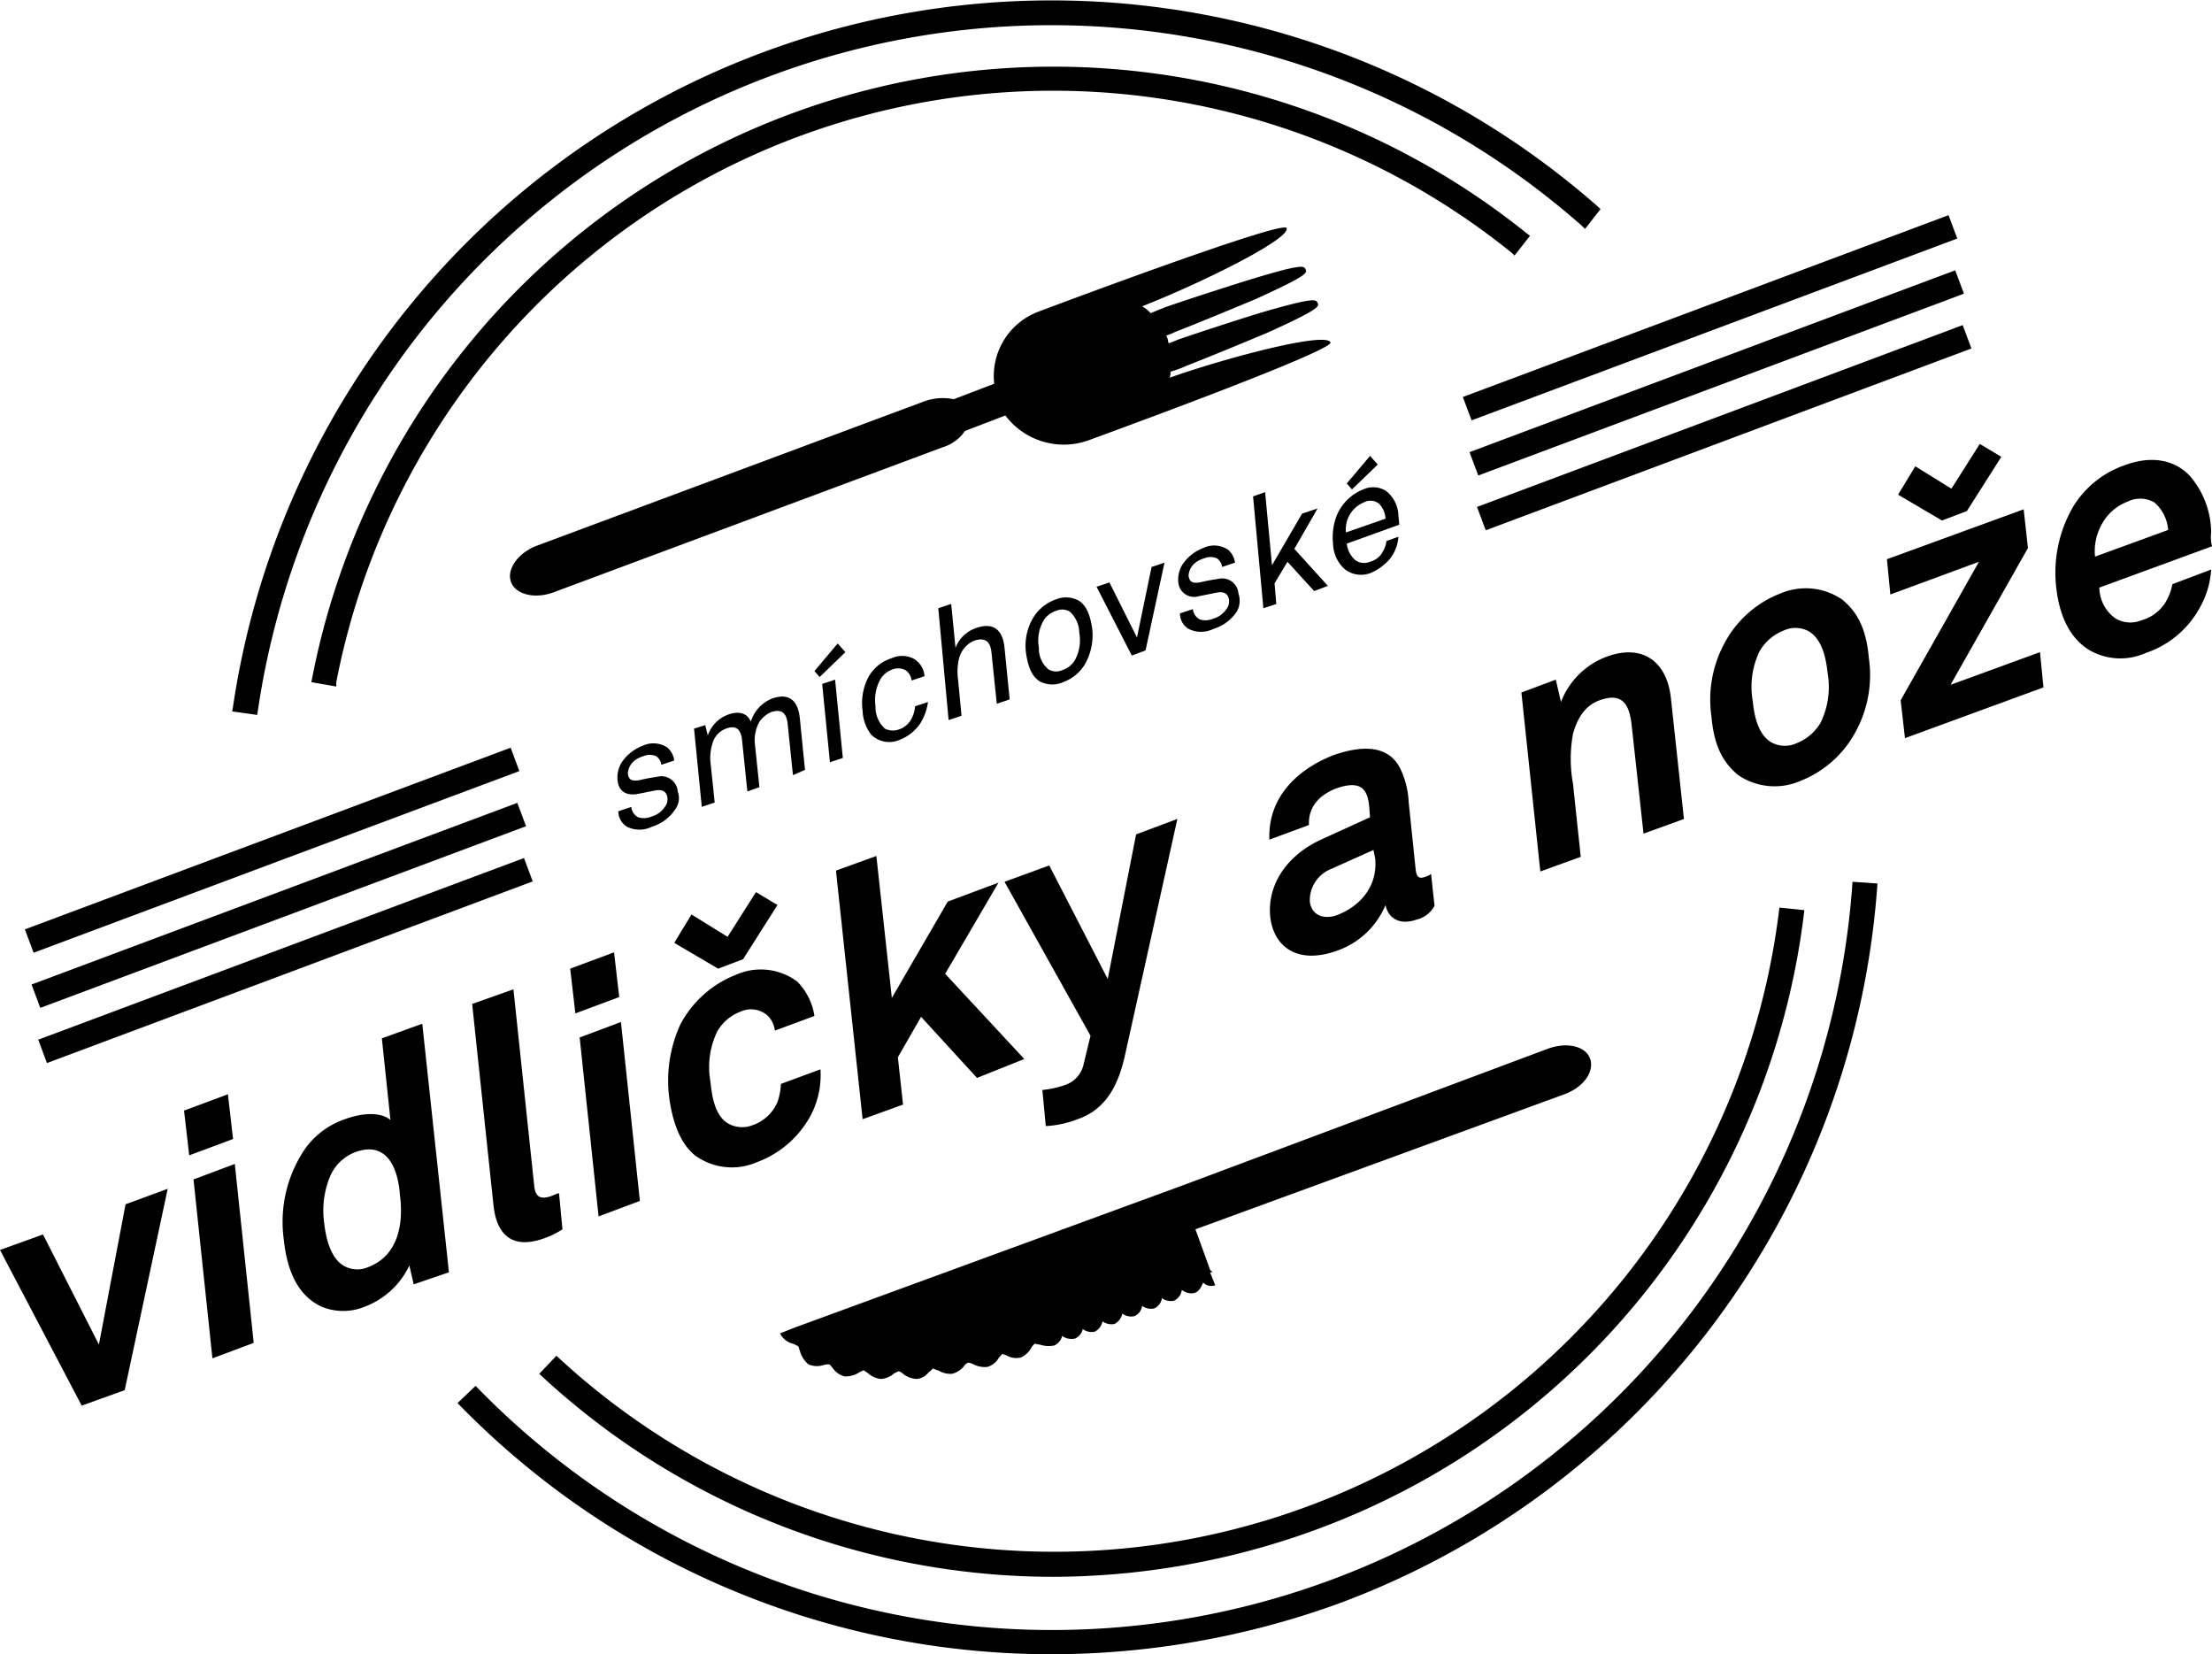
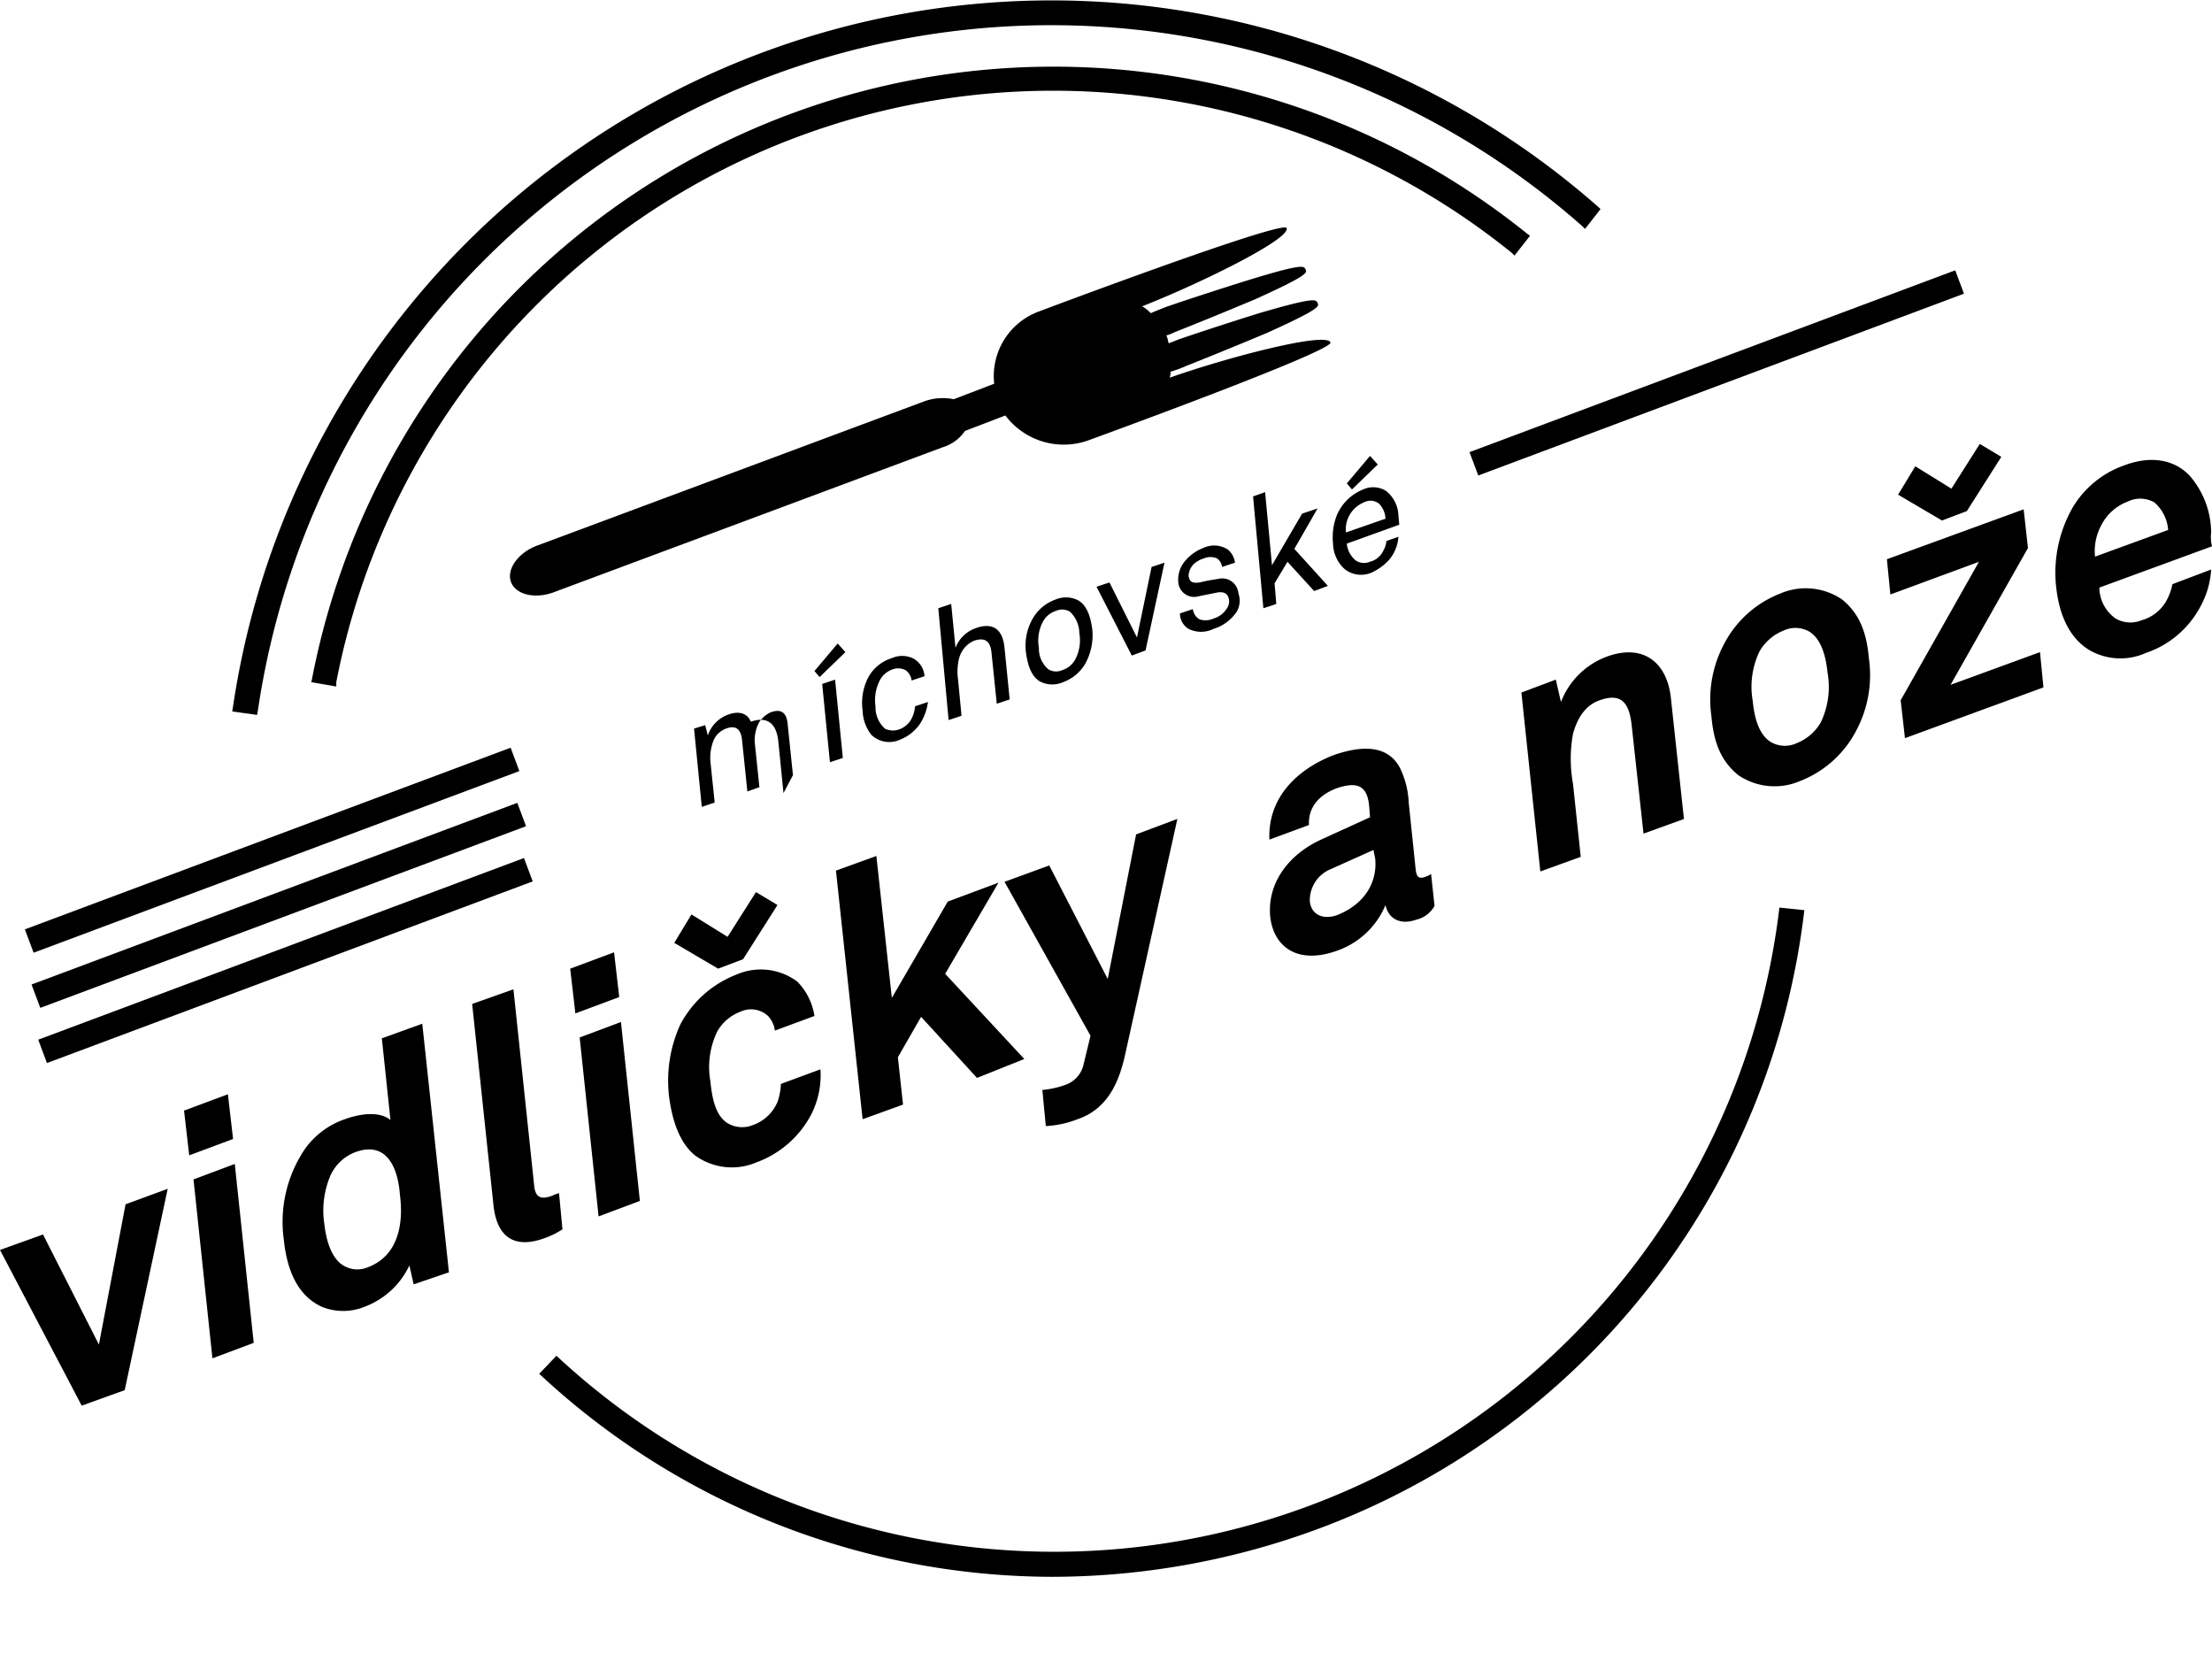
<svg xmlns="http://www.w3.org/2000/svg" viewBox="0 0 257.2 192.31">
  <title>Datový zdroj 1</title>
  <g id="Vrstva_2" data-name="Vrstva 2">
    <g id="Vrstva_1-2" data-name="Vrstva 1">
      <path d="M14.5,161.61l-5,1.8L0,145.31l5-1.8,6.5,12.8L14.6,140l4.9-1.8Z" />
      <path d="M22,134.31l-.6-5.2,5.1-1.9.6,5.2Zm2.7,23.6-2.2-20.8,4.8-1.8,2.2,20.8Z" />
      <path d="M48.1,149.31l-.5-2.2a9.37,9.37,0,0,1-5.2,4.8,6.59,6.59,0,0,1-5,0c-2.6-1.2-4-3.9-4.4-7.8a15.08,15.08,0,0,1,2.5-10.6,9.47,9.47,0,0,1,4.6-3.4c2.5-.9,4.4-.7,5.3.1l-1-9.5,4.7-1.7,3.1,28.9Zm-6.7-15.4a5.19,5.19,0,0,0-3,2.8,10.39,10.39,0,0,0-.7,5.5c.2,1.8.7,3.6,1.8,4.6a3.13,3.13,0,0,0,3.3.5c3.7-1.4,4.1-5.4,3.7-8.4C46.3,136,45.1,132.61,41.4,133.91Z" />
      <path d="M63.4,143.91c-3.2,1.2-5.5.3-6-3.6l-2.5-23.6,4.8-1.7,2.4,22.7c.1,1.2.5,1.9,2.1,1.3a4.12,4.12,0,0,1,.8-.3l.4,4.2A9.34,9.34,0,0,1,63.4,143.91Z" />
      <path d="M66.9,117.81l-.6-5.2,5.1-1.9.6,5.2Zm2.7,23.6-2.2-20.8,4.8-1.8,2.2,20.8Z" />
      <path d="M94.4,129.41a11.68,11.68,0,0,1-6.4,5.7,7.28,7.28,0,0,1-7.2-.8c-1.7-1.4-2.6-3.8-3-6.8a15.73,15.73,0,0,1,1.3-8.4,12.45,12.45,0,0,1,6.5-5.8,7.09,7.09,0,0,1,7.1.8,7.26,7.26,0,0,1,2,4l-4.6,1.7a3,3,0,0,0-.8-1.7,2.91,2.91,0,0,0-3.2-.5,5.22,5.22,0,0,0-2.7,2.3,9.52,9.52,0,0,0-.8,5.8c.2,2,.6,3.9,1.9,4.8a3.31,3.31,0,0,0,3,.3,4.86,4.86,0,0,0,2.9-2.7,7.12,7.12,0,0,0,.4-2.1l4.6-1.7A10.14,10.14,0,0,1,94.4,129.41Zm-16-19.8,2-3.3,4.2,2.6,3.3-5.2,2.5,1.5-4,6.3-2.9,1.1Z" />
      <path d="M113.6,125.31l-6.5-7.1-2.7,4.7.6,5.5-4.7,1.7-3.1-28.9,4.7-1.7,1.8,16.5,6.5-11.2,5.9-2.2-6.2,10.6,9.2,9.9Z" />
      <path d="M130.8,122.71c-.7,3.1-2,6.2-5.5,7.4a11.78,11.78,0,0,1-3.7.8l-.4-4.2a10.71,10.71,0,0,0,2.7-.6,3.25,3.25,0,0,0,2.1-2.4l.8-3.3-10-17.9,5.2-1.9,6.8,13.2L132.1,97l4.8-1.8Z" />
      <path d="M164.7,106.91c-2,.7-3.3-.2-3.6-1.7a9.48,9.48,0,0,1-5.6,5.3c-4.7,1.7-7.4-.5-7.8-3.9-.4-4,2.2-7.3,5.9-9l5.7-2.6-.1-1.3c-.2-2-1-3-3.7-2.1-2.2.8-3.4,2.3-3.3,4.3l-4.6,1.7c-.2-4.8,3.1-8.1,7.4-9.8,3.4-1.2,6.4-1.2,7.8,1.5a10.25,10.25,0,0,1,1,4l.8,7.7c.1,1,.4,1.2,1.2.9a3,3,0,0,0,.6-.3l.4,3.7A3.25,3.25,0,0,1,164.7,106.91Zm-5-8.1-4.9,2.2a3.92,3.92,0,0,0-2.5,3.8c.2,1.6,1.6,2.1,3.1,1.6,2.9-1.1,4.8-3.5,4.5-6.6Z" />
      <path d="M191.1,96.91l-1.4-12.8c-.3-2.4-1.2-3.6-3.7-2.7-1.7.6-2.6,2.1-3.1,3.9a16.15,16.15,0,0,0,0,5.8l.9,8.5-4.7,1.7-2.2-20.8,4-1.5.6,2.6a9.1,9.1,0,0,1,5.4-5.3c4.2-1.5,7,.7,7.4,5l1.5,13.9Z" />
      <path d="M215.8,85a12.45,12.45,0,0,1-6.5,5.8,7.51,7.51,0,0,1-7.2-.7c-1.7-1.4-2.8-3.3-3.1-6.8a13.74,13.74,0,0,1,1.5-8.5A12.45,12.45,0,0,1,207,69a7.51,7.51,0,0,1,7.2.7c1.7,1.4,2.8,3.3,3.1,6.8A13.74,13.74,0,0,1,215.8,85Zm-5.3-11.5a3.25,3.25,0,0,0-3.1-.2,5.63,5.63,0,0,0-2.8,2.4,9.52,9.52,0,0,0-.8,5.8c.2,2,.7,3.8,2,4.7a3.25,3.25,0,0,0,3.1.2,5.63,5.63,0,0,0,2.8-2.4,9.52,9.52,0,0,0,.8-5.8C212.3,76.31,211.8,74.41,210.5,73.51Z" />
      <path d="M221.5,85.81l-.5-4.4,9.1-16.1-10.3,3.8-.4-4.1,15.9-5.8.5,4.5-9,15.9,10.4-3.8.4,4.1Zm-.8-28.3,2-3.3,4.2,2.6,3.3-5.2,2.5,1.5-4,6.3-2.9,1.1Z" />
      <path d="M257.2,63.51l-13.1,4.8a4.46,4.46,0,0,0,1.9,3.6,3.41,3.41,0,0,0,3,.2,4.78,4.78,0,0,0,2.8-2.1,6.56,6.56,0,0,0,.8-2.1l4.5-1.7a10.16,10.16,0,0,1-1.3,4.4,11.22,11.22,0,0,1-6.3,5.3,7.22,7.22,0,0,1-6.5-.3c-2.2-1.3-3.5-3.8-3.9-7.2A15.27,15.27,0,0,1,241,59a11.35,11.35,0,0,1,6-4.9c2.9-1.1,5.7-.8,7.6,1.2a10.16,10.16,0,0,1,2.5,6.6A4.57,4.57,0,0,0,257.2,63.51Zm-6.7-5.1a3.29,3.29,0,0,0-3.1-.1,5.71,5.71,0,0,0-3.1,2.8,6.32,6.32,0,0,0-.7,3.6l8.5-3.1A4.67,4.67,0,0,0,250.5,58.41Z" />
-       <rect x="168.68" y="35.47" width="60.3" height="2.9" transform="translate(-0.32 72.06) rotate(-20.52)" />
      <rect x="169.46" y="41.88" width="60.3" height="2.9" transform="translate(-2.52 72.74) rotate(-20.52)" />
-       <rect x="170.33" y="48.25" width="60.3" height="2.9" transform="translate(-4.7 73.45) rotate(-20.52)" />
      <rect x="1.49" y="97.39" width="60.3" height="2.9" transform="translate(-32.61 17.34) rotate(-20.5)" />
      <rect x="2.27" y="103.8" width="60.3" height="2.9" transform="translate(-34.81 18.02) rotate(-20.5)" />
      <rect x="3.04" y="110.21" width="60.3" height="2.9" transform="translate(-37 18.7) rotate(-20.5)" />
      <path d="M122.4,183.31a87.66,87.66,0,0,1-59.7-23.6l2-2.1a84.91,84.91,0,0,0,142.2-52.1l2.9.3a87.58,87.58,0,0,1-57,72.1A89.44,89.44,0,0,1,122.4,183.31Z" />
      <path d="M39.1,79.81l-2.9-.5.1-.5a87.81,87.81,0,0,1,141.2-51.7l.4.3-1.8,2.3-.3-.3A84.89,84.89,0,0,0,39.1,79.31Z" />
-       <path d="M122.3,192.31a96.19,96.19,0,0,1-69.1-29.2l2.1-2a93.3,93.3,0,0,0,160.1-58.6l2.9.2a96.28,96.28,0,0,1-62.9,83.8A98.26,98.26,0,0,1,122.3,192.31Z" />
      <path d="M29.9,83.11l-2.9-.4.1-.6a96.2,96.2,0,0,1,158.8-58l.2.2-1.8,2.3-.3-.3A93.25,93.25,0,0,0,30,82.51Z" />
      <path d="M126.5,51.21s28.6-10.4,28.2-11.4c-.5-1.3-12.2,1.8-18.7,4.1a1.7,1.7,0,0,0,.1-.7,14,14,0,0,0,1.9-.7c2.3-.9,6.2-2.5,9.3-3.8,6.2-2.8,6.1-3.1,5.9-3.5s-.3-.7-6.8,1.2c-3.2,1-7.2,2.3-9.5,3.1-.2.1-.5.2-1,.4-.1-.2-.1-.5-.2-.7a.35.35,0,0,0-.1-.2,6.39,6.39,0,0,0,1-.4c2.3-.9,6.2-2.5,9.3-3.8,6.2-2.8,6.1-3.1,5.9-3.5s-.3-.7-6.8,1.3c-3.2,1-7.2,2.3-9.5,3.1-.2.1-.8.3-1.7.7a3.92,3.92,0,0,0-1-.8c6.4-2.5,17.3-7.8,16.8-9.1-.4-1-28.8,9.7-28.8,9.7a8,8,0,0,0-5.2,8.4l-4.7,1.8a6.35,6.35,0,0,0-3.3.2L62.5,63.41c-2.2.8-3.6,2.7-3.1,4.2s2.8,2.1,5.1,1.2L109.6,52a4.81,4.81,0,0,0,2.6-1.9l4.7-1.8A8.49,8.49,0,0,0,126.5,51.21Z" />
-       <path d="M137.5,137.81l-45.3,16.6h0l-1.5.6a2.24,2.24,0,0,0,1.5,1.2,3.33,3.33,0,0,1,.6.3c.1.1.1.3.2.5a3.09,3.09,0,0,0,1,1.6,2.52,2.52,0,0,0,1.7.1,2,2,0,0,1,.7-.1c.1,0,.3.3.4.4a2.43,2.43,0,0,0,1.4,1,2.93,2.93,0,0,0,1.6-.4,3.29,3.29,0,0,1,.6-.3c.1,0,.3.2.5.3a2.63,2.63,0,0,0,1.5.7,2.53,2.53,0,0,0,1.5-.6,3.29,3.29,0,0,1,.6-.3,1.33,1.33,0,0,1,.5.3,2.83,2.83,0,0,0,1.6.6,2,2,0,0,0,1.4-.8c.2-.1.4-.4.5-.4s.4.2.6.2a2.73,2.73,0,0,0,1.6.4,2.63,2.63,0,0,0,1.4-.9.89.89,0,0,1,.5-.4,2.07,2.07,0,0,1,.6.2,2.88,2.88,0,0,0,1.6.3,2.21,2.21,0,0,0,1.3-1c.1-.2.4-.4.4-.5a2.07,2.07,0,0,1,.6.2,2.26,2.26,0,0,0,1.6.2,2.58,2.58,0,0,0,1.2-1.1,2.18,2.18,0,0,1,.4-.5c.1,0,.4.1.6.1a3.22,3.22,0,0,0,1.7.1,1.62,1.62,0,0,0,.9-1.1h0a1.88,1.88,0,0,0,1.5.3,1.62,1.62,0,0,0,.9-1.1h0a1.74,1.74,0,0,0,1.4.3,1.78,1.78,0,0,0,.9-1.2h0a1.74,1.74,0,0,0,1.4.3,1.78,1.78,0,0,0,.9-1.2h0a1.74,1.74,0,0,0,1.4.3,1.53,1.53,0,0,0,.9-1.2h0a1.74,1.74,0,0,0,1.4.3,1.53,1.53,0,0,0,.9-1.2h0a1.74,1.74,0,0,0,1.4.3,1.53,1.53,0,0,0,.9-1.2h.1a1.74,1.74,0,0,0,1.4.3c.6-.2.8-.8,1-1.2a1.33,1.33,0,0,0,1.4.3l-.6-1.5h.3l-.1-.1-.2-.2-1.7-4.7,42.9-15.7c2.2-.8,3.5-2.6,3-4.1s-2.7-2-4.9-1.2l-42.5,15.9Z" />
-       <path d="M78.5,94.11a5,5,0,0,1-2.7,2,3.27,3.27,0,0,1-2.9,0,2.1,2.1,0,0,1-1-1.8l1.5-.5a1.55,1.55,0,0,0,.8,1.2,2.26,2.26,0,0,0,1.6-.1,2.7,2.7,0,0,0,1.5-1.1,1.43,1.43,0,0,0,.3-1.1c-.1-.7-.6-1-1.5-.8l-2,.4c-1.3.2-2.2-.3-2.3-1.7a3.32,3.32,0,0,1,.5-2,5.12,5.12,0,0,1,2.4-1.9,2.92,2.92,0,0,1,2.9.2,2.44,2.44,0,0,1,.8,1.5l-1.5.5a1.44,1.44,0,0,0-.6-1,1.93,1.93,0,0,0-1.5,0,3.09,3.09,0,0,0-1,.5,2.06,2.06,0,0,0-.8,1.5c.1.8.5.9,1.3.8a20,20,0,0,1,2.1-.4A1.9,1.9,0,0,1,78.8,92,2.21,2.21,0,0,1,78.5,94.11Z" />
-       <path d="M92.2,90.11l-.6-5.8c-.1-1.3-.6-2-2-1.5a3.34,3.34,0,0,0-1.3,1.1,4.42,4.42,0,0,0-.5,2.8l.5,4.8-1.4.5-.6-5.8c-.1-1.3-.6-2-1.9-1.5A2.54,2.54,0,0,0,83,86a5.48,5.48,0,0,0-.4,2.5l.5,4.8-1.5.5-.9-9.1,1.3-.4.3,1.2a3.91,3.91,0,0,1,2.3-2.4c1.3-.5,2.3-.2,2.7.8a4.22,4.22,0,0,1,2.5-2.7c2-.7,3,.3,3.2,2.3l.6,6Z" />
+       <path d="M92.2,90.11l-.6-5.8c-.1-1.3-.6-2-2-1.5a3.34,3.34,0,0,0-1.3,1.1,4.42,4.42,0,0,0-.5,2.8l.5,4.8-1.4.5-.6-5.8c-.1-1.3-.6-2-1.9-1.5A2.54,2.54,0,0,0,83,86a5.48,5.48,0,0,0-.4,2.5l.5,4.8-1.5.5-.9-9.1,1.3-.4.3,1.2a3.91,3.91,0,0,1,2.3-2.4c1.3-.5,2.3-.2,2.7.8c2-.7,3,.3,3.2,2.3l.6,6Z" />
      <path d="M95.3,78.71l-.6-.7,2.7-3.2.9,1Zm1.2,9.9-.9-9.1,1.5-.5.9,9.1Z" />
      <path d="M107,84.11a5.12,5.12,0,0,1-2.4,1.9,3,3,0,0,1-3.3-.6,4.85,4.85,0,0,1-1-2.8,6.49,6.49,0,0,1,.4-3.3,4.67,4.67,0,0,1,3-2.8,2.92,2.92,0,0,1,2.6.1,2.58,2.58,0,0,1,1.2,2l-1.5.5a1.76,1.76,0,0,0-.7-1.2,1.89,1.89,0,0,0-1.5-.1,2.67,2.67,0,0,0-1.4,1.1,5,5,0,0,0-.6,3.2,3.34,3.34,0,0,0,1.1,2.6,2.1,2.1,0,0,0,1.6.1,2.59,2.59,0,0,0,1.4-1.1,3.77,3.77,0,0,0,.5-1.6l1.5-.5A6.31,6.31,0,0,1,107,84.11Z" />
      <path d="M115.9,81.81l-.6-5.8c-.1-1.4-.7-2-2.1-1.5a3.08,3.08,0,0,0-1.7,2.1,6.55,6.55,0,0,0-.1,2.4l.4,4.2-1.5.5-1.2-13,1.5-.5.5,5.1a3.89,3.89,0,0,1,2.4-2.3c2-.7,3.1.2,3.3,2.3l.6,6Z" />
      <path d="M126.1,77.31a5,5,0,0,1-2.5,2,3.11,3.11,0,0,1-2.7-.1c-1-.6-1.4-1.9-1.6-3.3a6.34,6.34,0,0,1,.9-4.2,5,5,0,0,1,2.5-2,3.11,3.11,0,0,1,2.7.1c1,.6,1.4,1.9,1.6,3.3A6.84,6.84,0,0,1,126.1,77.31Zm-1.7-6.2a1.73,1.73,0,0,0-1.6-.1,2.63,2.63,0,0,0-1.5,1.2,4.68,4.68,0,0,0-.5,3.1,3.12,3.12,0,0,0,1.1,2.5,1.73,1.73,0,0,0,1.6.1,2.63,2.63,0,0,0,1.5-1.2,4.78,4.78,0,0,0,.5-3.1A3.44,3.44,0,0,0,124.4,71.11Z" />
      <path d="M133.2,75.61l-1.6.6-4.1-8,1.5-.5,3.2,6.4,1.7-8.2,1.5-.5Z" />
      <path d="M143.8,71.11a5,5,0,0,1-2.7,2,3.27,3.27,0,0,1-2.9,0,2.1,2.1,0,0,1-1-1.8l1.5-.5a1.55,1.55,0,0,0,.8,1.2,2.26,2.26,0,0,0,1.6-.1,2.7,2.7,0,0,0,1.5-1.1,1.43,1.43,0,0,0,.3-1.1c-.1-.7-.6-1-1.5-.8l-2,.4a1.85,1.85,0,0,1-2.4-1.7,3.32,3.32,0,0,1,.5-2,5.12,5.12,0,0,1,2.4-1.9,2.92,2.92,0,0,1,2.9.2,2.44,2.44,0,0,1,.8,1.5l-1.5.5a1.44,1.44,0,0,0-.6-1,1.93,1.93,0,0,0-1.5,0,3.09,3.09,0,0,0-1,.5,2.06,2.06,0,0,0-.8,1.5c.1.8.5.9,1.3.8a20,20,0,0,1,2.1-.4A1.9,1.9,0,0,1,144,69,2.52,2.52,0,0,1,143.8,71.11Z" />
      <path d="M152.8,68.71l-3.1-3.4-1.5,2.5.2,2.4-1.5.5-1.2-13,1.4-.5.8,8.5,3.5-6,1.8-.6-2.7,4.7,3.9,4.3Z" />
      <path d="M162.7,61l-6.1,2.2a2.87,2.87,0,0,0,1.1,2,1.76,1.76,0,0,0,1.6.1,2.29,2.29,0,0,0,1.5-1.2,2.78,2.78,0,0,0,.4-1.2l1.4-.5a4.61,4.61,0,0,1-1.1,2.7,6.23,6.23,0,0,1-2.1,1.5,3.07,3.07,0,0,1-3-.4,4.08,4.08,0,0,1-1.4-3,7.08,7.08,0,0,1,.4-3.2,5.55,5.55,0,0,1,3.1-3.1,2.79,2.79,0,0,1,2.7.2,3.81,3.81,0,0,1,1.4,2.8Zm-2.3-2.4a1.59,1.59,0,0,0-1.8-.2,3.39,3.39,0,0,0-2.1,3.5l4.6-1.6A2.68,2.68,0,0,0,160.4,58.61Zm-3.2-1.7-.6-.7,2.7-3.2.9,1Z" />
    </g>
  </g>
</svg>